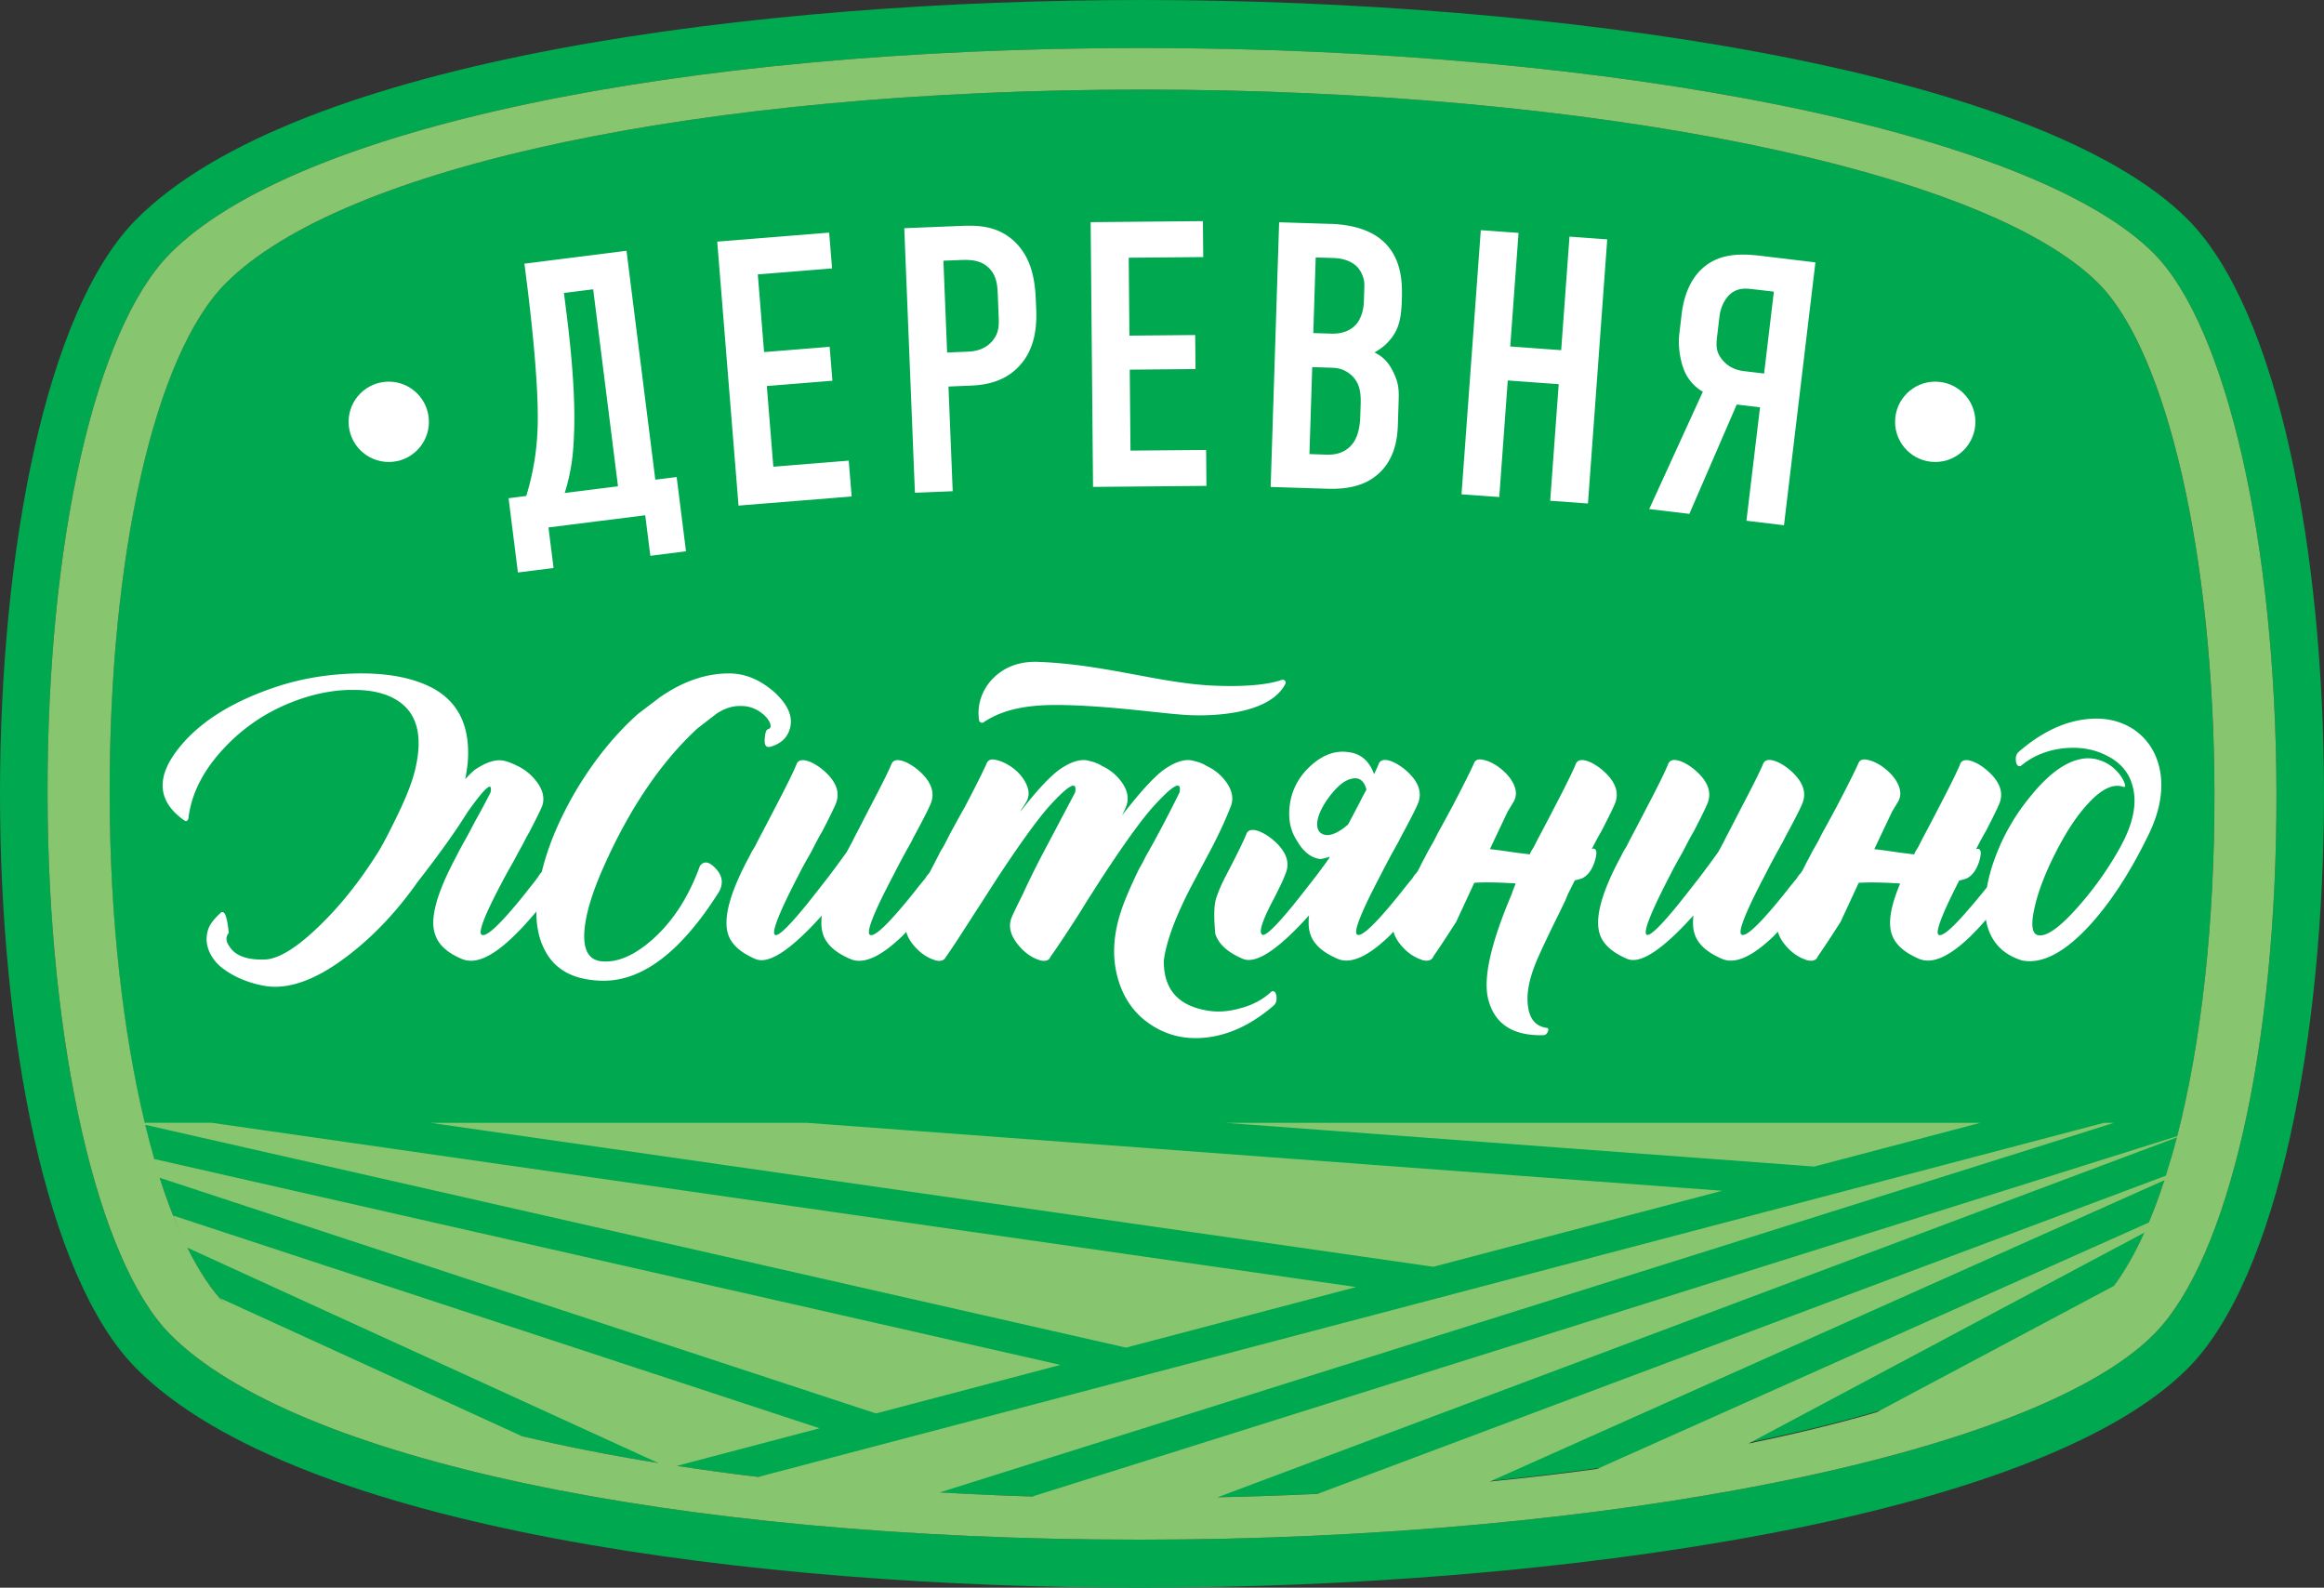
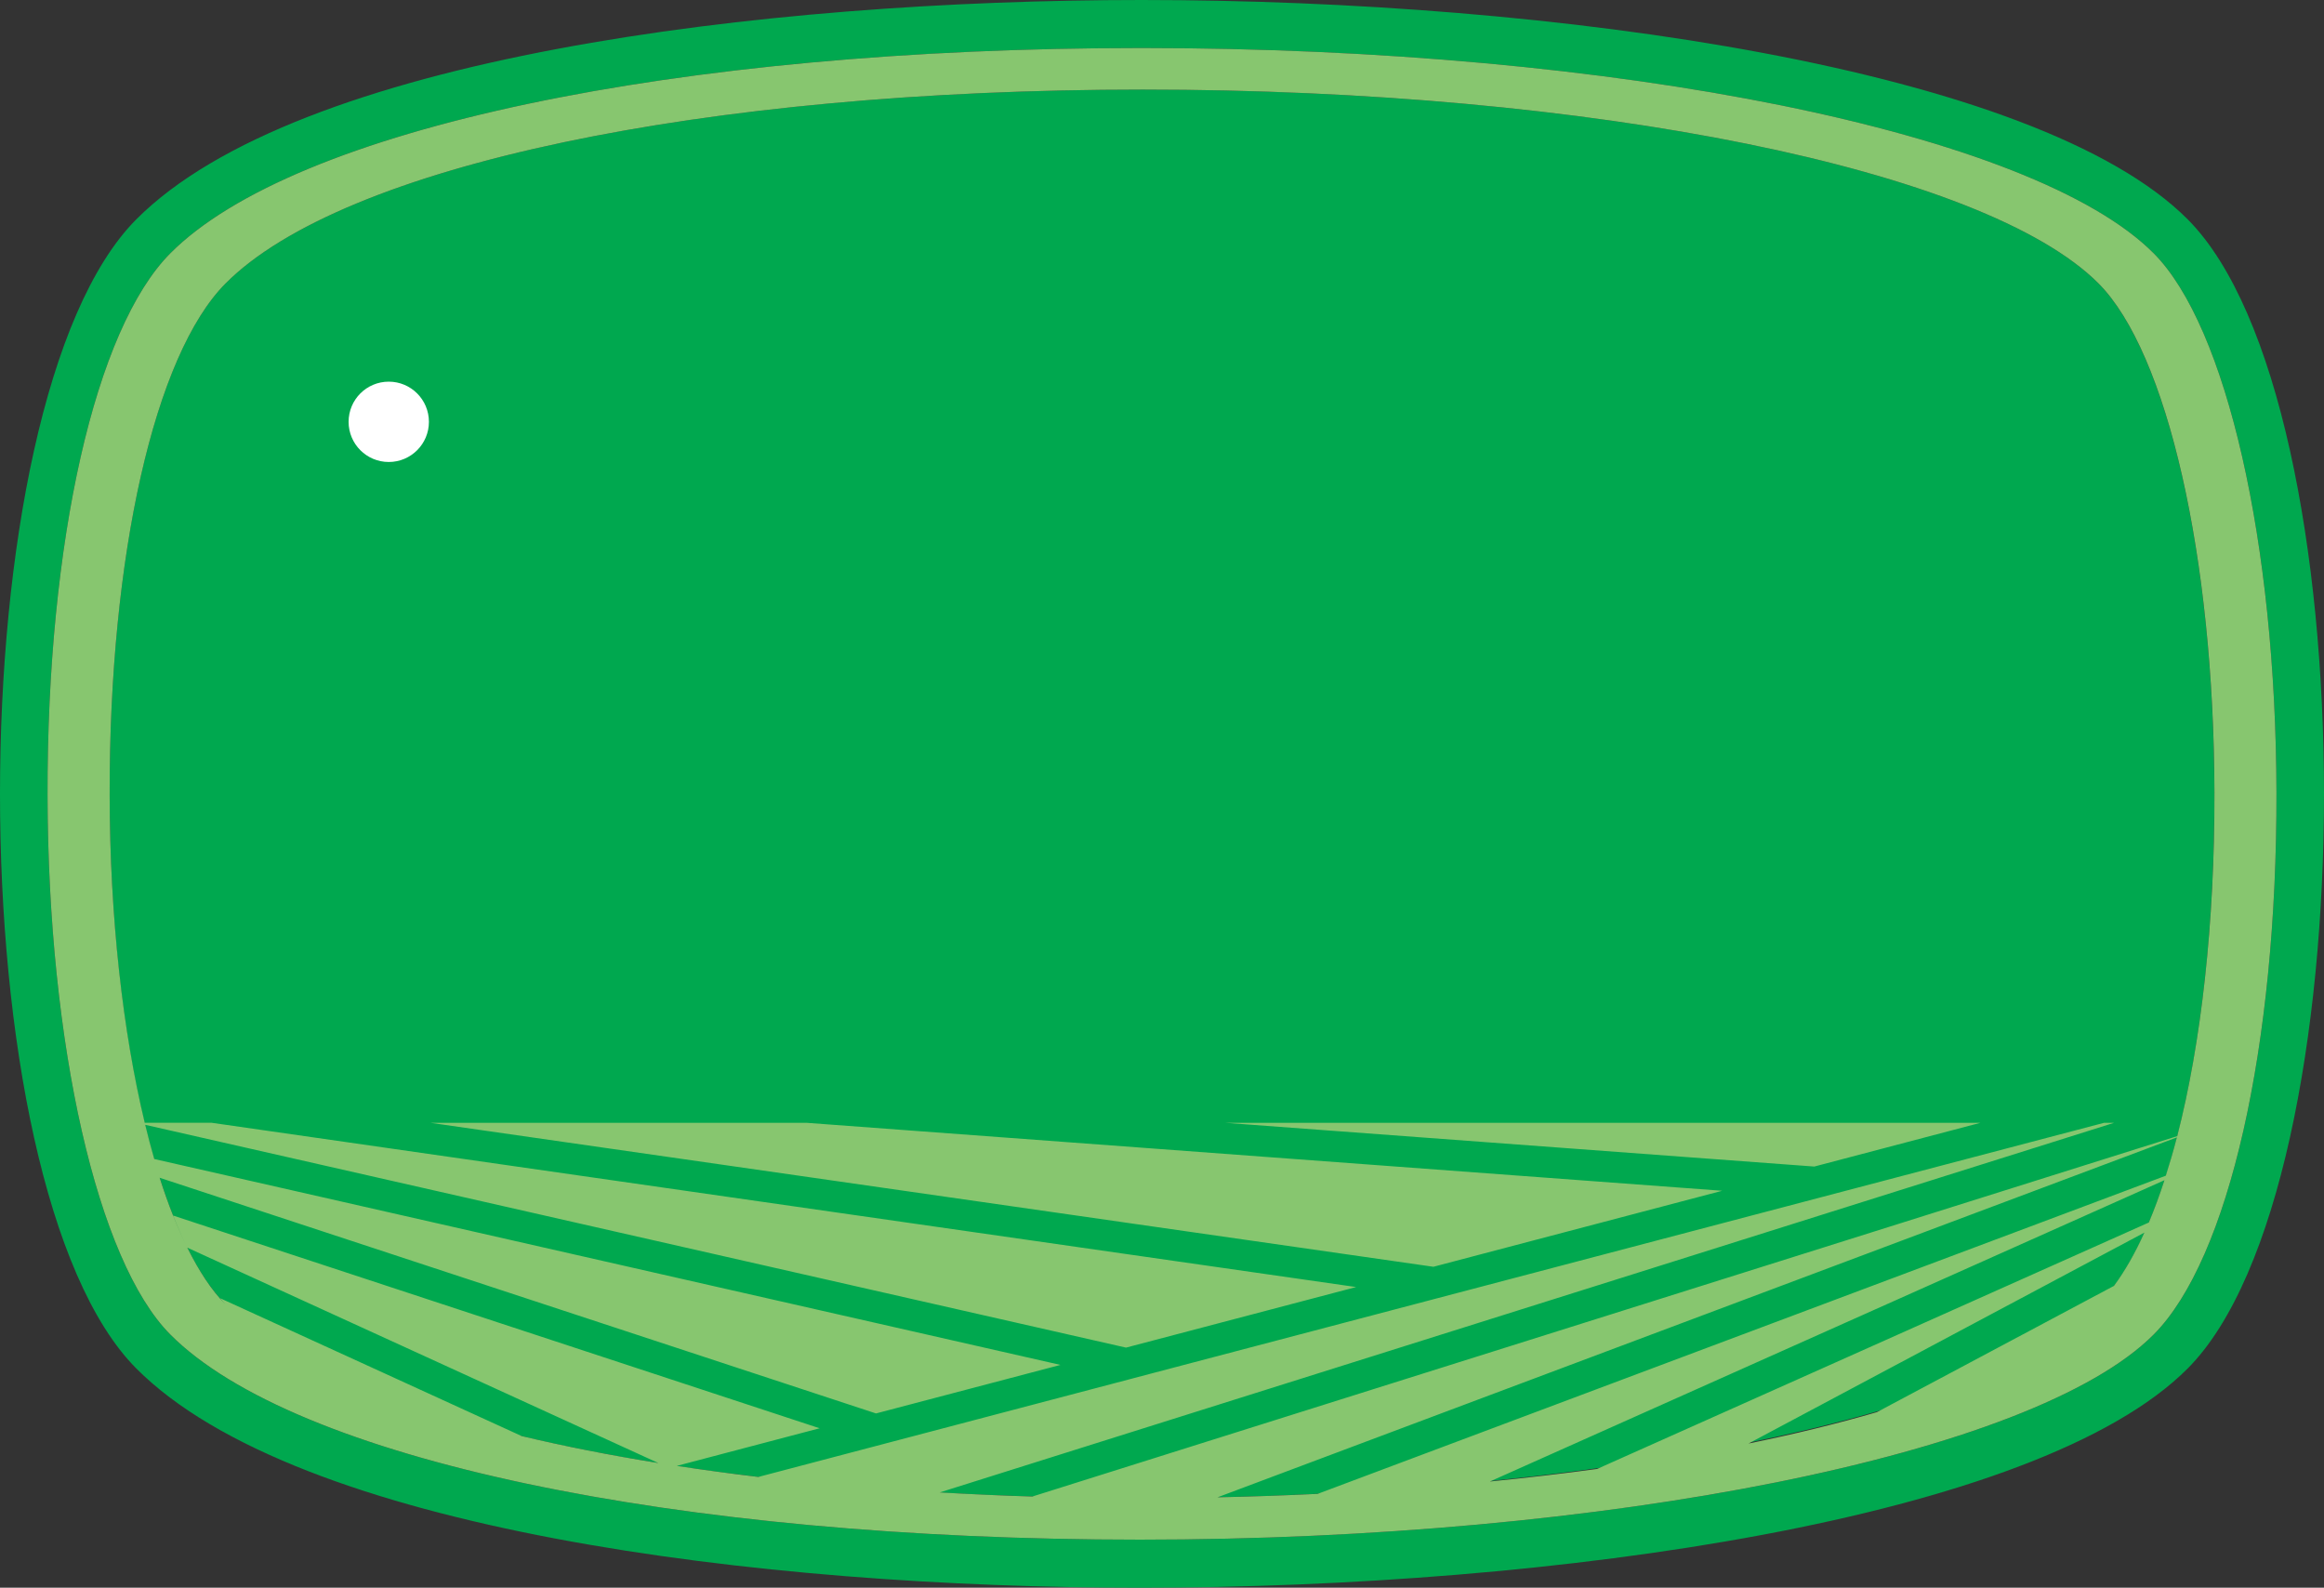
<svg xmlns="http://www.w3.org/2000/svg" id="prefix___Слой_1" data-name="Слой 1" viewBox="0 0 500 341.54">
  <rect x="0" y="0" width="500" height="341.54" fill="#333333" stroke="none" />
  <defs>
    <style>.prefix__cls-1,.prefix__cls-2{fill:#00a84f;stroke-width:0}.prefix__cls-2{fill:#fff}</style>
  </defs>
  <path class="prefix__cls-1" d="M245.28 341.54c-81.71 0-181.35-12.39-215.97-47.18-39.08-39.27-39.08-207.89 0-247.16C63.94 12.4 163.76 0 245.63 0c88.64 0 192.61 14.6 225.06 47.2 39.08 39.27 39.08 207.89 0 247.16-32.43 32.59-136.58 47.18-225.41 47.18zM36.64 287.07c26.68 26.81 108.58 44.13 208.64 44.13s192.22-18.15 218.08-44.13c16.16-16.24 26.53-62 26.41-116.6-.11-53.61-10.73-100.22-26.41-115.98-25.87-26-115.41-44.16-217.73-44.16-100.26 0-182.3 17.33-208.99 44.16-16.16 16.24-26.52 62-26.41 116.6.11 53.61 10.73 100.22 26.41 115.98z" />
  <path class="prefix__cls-1" d="M451.48 60.97c-24.43-24.55-108.98-41.7-205.61-41.7-94.68 0-172.14 16.37-197.35 41.7-15.26 15.33-25.05 58.55-24.94 110.1.1 50.62 10.13 94.63 24.94 109.52 25.19 25.32 102.53 41.67 197.02 41.67s181.52-17.14 205.94-41.67c15.26-15.33 25.05-58.55 24.94-110.1-.11-50.62-10.13-94.63-24.94-109.52z" />
-   <path class="prefix__cls-2" d="M150.55 186.38c-2.42 6.63-5.83 11.88-10.21 15.75-3.87 3.4-7.47 4.96-10.82 4.67-2.77-.23-4.04-2.34-3.8-6.32.23-3.63 1.61-8.31 4.15-14.01 5.59-12.57 12.31-22.49 20.16-29.76l4.15-3.2c1.73-1.15 3.49-1.7 5.28-1.64 1.44 0 2.77.4 3.98 1.21 1.04.69 1.76 1.47 2.17 2.34.35.81.2 1.3-.44 1.47-.35.12-.56.84-.65 2.16-.09 1.33.36 1.85 1.34 1.56 2.08-.63 3.4-1.82 3.98-3.55.92-2.65-.17-5.39-3.29-8.22-3.06-2.65-6.29-3.98-9.69-3.98-5.02 0-10.01 1.73-14.96 5.19l-4.67 3.55c-4.96 4.44-9.37 9.89-13.24 16.35-3.57 6.06-6.06 11.94-7.44 17.65l-.09.09c-.17.17-.32.35-.43.52-.17.29-.35.55-.52.78-.52.69-1.04 1.36-1.56 1.99-1.38 1.79-2.66 3.35-3.81 4.67-3.46 4.04-5.62 5.85-6.49 5.45-.86-.46.61-4.27 4.41-11.42.57-1.1 1.35-2.51 2.34-4.24l1.12-2.08 1.04-1.9c.46-.92.89-1.73 1.3-2.42 1.5-2.88 2.42-4.76 2.77-5.62.58-1.61.23-3.32-1.04-5.1-1.15-1.56-2.56-2.74-4.24-3.55l-.52-.26-.61-.26a9.68 9.68 0 00-1.47-.52c-1.73-.52-3.87.06-6.4 1.73-.64.46-1.38 1.18-2.25 2.16.23-1.21.4-2.37.52-3.46.63-7.67-1.85-13.03-7.44-16.09-4.21-2.25-9.69-3.32-16.44-3.2-5.88.12-11.45 1.01-16.7 2.68-9.98 3.23-17.25 7.79-21.8 13.67-4.78 6.17-4.29 11.27 1.47 15.31.29.17.52.12.69-.17l.17-.35v-.26c.69-5.19 3.23-10.12 7.61-14.79 4.04-4.33 8.79-7.58 14.27-9.78 4.73-1.9 9.29-2.82 13.67-2.77 4.79 0 8.42 1.15 10.9 3.46 3 2.83 3.78 7.33 2.34 13.5-.58 2.54-1.8 5.75-3.68 9.65-1.87 3.89-3.33 6.68-4.37 8.35-3.87 6.17-8.1 11.48-12.72 15.92-4.73 4.56-8.54 6.92-11.42 7.1-3.92.17-6.52-.75-7.79-2.77-.81-1.1-.86-2.08-.17-2.94-.35-3.69-.95-5.1-1.82-4.24-1.38 1.27-2.25 2.42-2.59 3.46-.52 1.56-.46 3.11.17 4.67.69 1.61 1.78 2.94 3.28 3.98 2.31 1.67 5.08 2.82 8.31 3.46 5.25 1.04 11.33-1.1 18.25-6.4 5.54-4.21 10.55-9.52 15.06-15.92 4.67-6 8.22-10.96 10.64-14.88 3.86-5.48 5.54-6.92 5.02-4.33-.75 1.5-1.87 3.6-3.38 6.31l-1.04 1.99-1.04 1.9a78.53 78.53 0 00-1.9 3.55c-4.21 7.85-5.74 13.41-4.58 16.7.69 2.25 2.62 4.04 5.79 5.36 2.83 1.21 6.55-.43 11.16-4.93 1.5-1.44 3.11-3.2 4.85-5.28 0 3.17.57 5.88 1.73 8.13 2.13 4.33 6.2 6.58 12.2 6.75 8.71.29 17.18-6.11 25.43-19.21.92-1.79.66-3.43-.78-4.93-1.44-1.56-2.6-1.7-3.46-.43zM273.57 213.29c-1.85 1.73-4.12 2.94-6.83 3.63-2.65.75-5.19.87-7.61.35-5.88-1.16-8.8-4.7-8.74-10.64.52-4.09 2.51-9.46 5.97-16.09l2.17-4.07 2.25-4.24c1.73-3.34 3.08-6.32 4.07-8.91.58-1.61.23-3.32-1.04-5.1-1.15-1.56-2.56-2.71-4.24-3.46-.69-.46-1.56-.81-2.6-1.04-1.73-.58-3.87 0-6.4 1.73-2.14 1.5-5.19 4.82-9.17 9.95.52-1.04.84-1.73.95-2.08.57-1.61.23-3.32-1.04-5.1-1.16-1.56-2.57-2.71-4.24-3.46-.69-.46-1.56-.81-2.59-1.04-1.73-.58-3.87 0-6.4 1.73-2.19 1.56-5.05 4.62-8.56 9.17l.26-.52.35-.52.69-1.12c.64-1.15.64-2.39 0-3.72-.52-1.21-1.41-2.34-2.68-3.37-1.21-.92-2.39-1.53-3.55-1.82-1.16-.35-1.9-.17-2.25.52-.64 1.5-2.22 4.67-4.76 9.52-.92 1.62-1.99 3.55-3.2 5.8-.35.69-.81 1.59-1.38 2.68l-.69 1.12-.52 1.04-1.21 2.34c-.2.38-.37.71-.56 1.07l-.04.06c-.06.12-.2.29-.43.52l-.26.35-.26.43c-.58.69-1.1 1.33-1.56 1.9-1.44 1.85-2.74 3.43-3.89 4.76-3.46 4.04-5.6 5.85-6.4 5.45-.92-.46.78-4.79 5.1-12.98.64-1.27 1.47-2.86 2.51-4.76l1.3-2.34c.46-.92.84-1.64 1.13-2.16 1.73-3.23 2.77-5.3 3.11-6.23.86-2.42-.15-4.81-3.03-7.18-1.16-.92-2.25-1.53-3.29-1.82-1.1-.29-1.82-.09-2.17.61-.58 1.44-2.02 4.35-4.32 8.74-.75 1.44-1.7 3.29-2.86 5.54l-.69 1.3-.6 1.21c-.52.98-.93 1.73-1.21 2.25-1.33 1.85-2.62 3.61-3.89 5.28-1.79 2.31-3.38 4.33-4.76 6.06-3.81 4.67-6.06 6.83-6.75 6.49-.86-.46.84-4.79 5.1-12.98.64-1.27 1.5-2.86 2.6-4.76l1.21-2.34c.46-.86.86-1.59 1.21-2.16 1.67-3.23 2.68-5.3 3.03-6.23.86-2.42-.15-4.81-3.03-7.18-1.16-.92-2.25-1.53-3.29-1.82-1.1-.29-1.82-.09-2.17.61-.58 1.5-2.1 4.61-4.58 9.34-.86 1.67-1.87 3.61-3.03 5.8-.41.75-.86 1.64-1.38 2.68l-.69 1.12-.52 1.04c-4.15 7.67-5.68 13.24-4.58 16.7.69 2.19 2.66 3.98 5.89 5.36 2.82 1.21 7.58-1.9 14.27-9.34-.17 1.61-.09 2.94.26 3.98.69 2.19 2.65 3.98 5.89 5.36 2.77 1.21 6.49-.43 11.16-4.93.27-.27.58-.62.86-.91.23.86.68 1.74 1.39 2.64 1.33 1.67 2.86 2.8 4.58 3.37l.52.17c.98.17 1.64-.06 1.99-.69l.17-.26c1.1-1.56 2.71-4.01 4.85-7.35l1.38-2.16 1.47-2.25 2.94-4.59c4.96-7.55 8.74-12.8 11.33-15.75 4.33-4.79 6.23-5.82 5.71-3.11l-7.27 13.75c-1.61 3.12-2.94 5.83-3.98 8.13-1.5 3-2.34 4.76-2.51 5.28-.58 1.73-.12 3.55 1.38 5.45 1.33 1.67 2.83 2.8 4.5 3.37l.52.17c1.1.17 1.76-.06 1.99-.69l.17-.26c1.15-1.61 2.8-4.07 4.93-7.35l1.38-2.16 1.38-2.25 2.94-4.59c4.96-7.61 8.74-12.86 11.33-15.75 4.33-4.79 6.23-5.82 5.71-3.11-2.54 5.13-4.96 9.72-7.27 13.75l-.69 1.38-.78 1.38c-1.9 3.92-3.2 6.98-3.89 9.17-1.73 5.31-1.9 10.21-.52 14.71 1.27 4.21 3.66 7.44 7.18 9.69 3.57 2.31 7.61 3.17 12.11 2.59 4.84-.63 9.51-2.88 14.02-6.75.57-.46.81-1.16.69-2.08-.12-.87-.46-1.21-1.04-1.04z" />
-   <path class="prefix__cls-2" d="M342.44 182.66l.86-1.64c.46-.86.86-1.59 1.21-2.16 1.67-3.23 2.68-5.3 3.03-6.23.86-2.42-.15-4.81-3.03-7.18-1.15-.92-2.25-1.53-3.28-1.82-1.1-.29-1.82-.09-2.17.61-.58 1.5-2.11 4.61-4.58 9.34-.86 1.67-1.87 3.61-3.03 5.8-.41.75-.87 1.64-1.38 2.68l-.69 1.12-.26.6c-.92-.11-1.87-.23-2.86-.35l-3.63-.52-2.08-.26 3.81-8.05 1.3-2.16c.64-1.1.64-2.34 0-3.72-.52-1.15-1.41-2.25-2.68-3.29-1.21-.98-2.39-1.61-3.55-1.9-1.16-.35-1.9-.17-2.25.52-.64 1.5-2.22 4.67-4.76 9.52-.81 1.5-1.87 3.46-3.2 5.88l-.69 1.38-.69 1.21c-.52.92-.93 1.67-1.21 2.25l-.61 1.12-.6 1.21c-.14.27-.26.5-.4.76l-.21.28c-.06.12-.2.29-.43.52l-.26.35-.26.43c-.58.69-1.1 1.33-1.56 1.9-1.44 1.85-2.74 3.43-3.89 4.76-3.46 4.04-5.6 5.85-6.4 5.45-.92-.46.78-4.79 5.1-12.98.64-1.27 1.47-2.86 2.51-4.76l1.3-2.34c.46-.92.84-1.64 1.13-2.16 1.73-3.23 2.77-5.3 3.11-6.23.86-2.42-.15-4.81-3.03-7.18-1.16-.92-2.25-1.53-3.29-1.82-1.1-.29-1.82-.09-2.17.61-.23.58-.58 1.36-1.04 2.33-1.04-2.88-2.91-4.47-5.62-4.76-2.88-.4-5.68.69-8.39 3.29-2.37 2.31-3.75 5.05-4.15 8.22-.35 2.94.17 5.45 1.55 7.53 1.38 2.42 3.08 3.75 5.1 3.98.64-.12 1.3-.29 1.99-.52-.06.12-.12.23-.17.35-.63.92-1.58 2.22-2.85 3.89-1.79 2.31-3.38 4.33-4.76 6.06-3.81 4.67-6.06 6.83-6.75 6.49-.86-.46 0-3.12 2.6-7.96.63-1.27 1.12-2.26 1.47-2.98.35-.72.69-1.54 1.04-2.47.87-2.42-.14-4.81-3.03-7.18-1.16-.92-2.25-1.53-3.29-1.82-1.1-.29-1.82-.09-2.16.61-.58 1.5-2.11 4.61-4.58 9.34-.87 1.67-1.53 3.23-1.99 4.67-.46 1.44-.52 3.98-.17 7.61.69 2.19 2.66 3.98 5.89 5.36 2.82 1.21 7.58-1.9 14.27-9.34-.17 1.61-.09 2.94.26 3.98.69 2.19 2.65 3.98 5.89 5.36 2.77 1.21 6.49-.43 11.16-4.93.27-.27.58-.62.86-.91.23.86.68 1.74 1.39 2.64 1.33 1.67 2.86 2.8 4.58 3.37.23.12.4.17.52.17.98.17 1.64-.03 1.99-.61l.17-.35c1.1-1.56 2.71-4.01 4.85-7.35l3.89-8.39c2.25-.12 4.88-.09 7.87.09.35 0 .69.03 1.04.09-.35.81-.64 1.56-.86 2.25-4.56 10.73-6.23 18.31-5.02 22.75 1.38 5.25 5.33 7.79 11.85 7.61.4 0 .72-.26.95-.78.17-.46.12-.72-.17-.78-2.31-.29-3.67-1.76-4.07-4.41-.46-2.77.17-6.17 1.9-10.21.92-2.13 2.39-5.25 4.41-9.34.52-1.04 1.06-2.16 1.64-3.37l.61-1.47 1.47-2.94c.52-.11 1.04-.26 1.55-.43 1.33-.63 2.28-1.99 2.86-4.07.23-.86.29-1.5.17-1.9-.17-.4-.49-.52-.95-.35zm-52.43-5.28c-.86.75-1.7 1.33-2.51 1.73-1.33.64-2.39.69-3.2.17-.75-.46-1.04-1.36-.86-2.68.23-1.38.95-2.94 2.16-4.67 1.85-2.59 3.57-4.07 5.19-4.41 1.61-.4 2.68.38 3.2 2.34-.52.92-1.07 1.96-1.64 3.12-.64 1.21-1.42 2.68-2.34 4.41zM464.77 166.05c-.69-3.92-2.57-6.95-5.62-9.08-3.11-2.08-6.8-2.8-11.07-2.16-4.61.69-9.17 2.97-13.67 6.84-.58.46-.81 1.15-.69 2.08.11.86.46 1.21 1.04 1.04 2.54-2.13 5.62-3.4 9.26-3.81 3.57-.35 6.75.23 9.51 1.73 3 1.56 4.82 3.92 5.45 7.1.75 3.52-.17 7.64-2.77 12.37a71.36 71.36 0 01-9.34 13.15c-3.75 4.21-6.52 6.17-8.31 5.88-1.38-.23-1.67-2.16-.86-5.8.75-3.46 2.22-7.35 4.41-11.68 2.31-4.61 4.7-8.25 7.18-10.9 2.88-3.12 5.39-4.3 7.53-3.55.46.17.52-.17.17-1.04-.35-.86-.95-1.73-1.82-2.59a8.328 8.328 0 00-3.64-2.16c-1.61-.52-3.34-.46-5.19.17-3.06 1.04-6.23 3.61-9.52 7.7a44.934 44.934 0 00-7.61 13.24c-.84 2.24-1.38 4.32-1.73 6.29-.03.04-.06.07-.09.11-1.38 1.73-2.68 3.29-3.89 4.67-3.46 4.04-5.59 5.85-6.4 5.45-.81-.46.66-4.35 4.41-11.68.52-.11 1.04-.26 1.55-.43 1.33-.63 2.28-1.99 2.86-4.07.23-.86.29-1.5.17-1.9-.17-.4-.49-.52-.95-.35l.86-1.64c.46-.86.86-1.59 1.21-2.16 1.67-3.23 2.68-5.3 3.03-6.23.86-2.42-.15-4.81-3.03-7.18-1.15-.92-2.25-1.53-3.28-1.82-1.1-.29-1.82-.09-2.17.61-.58 1.5-2.11 4.61-4.58 9.34-.86 1.67-1.87 3.61-3.03 5.8-.41.75-.87 1.64-1.38 2.68l-.69 1.12-.26.6c-.92-.11-1.87-.23-2.86-.35l-3.63-.52-2.08-.26 3.81-8.05 1.3-2.16c.64-1.1.64-2.34 0-3.72-.52-1.15-1.41-2.25-2.68-3.29-1.21-.98-2.39-1.61-3.55-1.9-1.16-.35-1.9-.17-2.25.52-.64 1.5-2.22 4.67-4.76 9.52-.81 1.5-1.87 3.46-3.2 5.88l-.69 1.38-.69 1.21c-.52.92-.93 1.67-1.21 2.25l-.61 1.12-.6 1.21c-.14.27-.27.51-.41.77l-.2.26c-.06.12-.2.29-.43.52l-.26.35-.26.43c-.58.69-1.1 1.33-1.56 1.9-1.44 1.85-2.74 3.43-3.89 4.76-3.46 4.04-5.6 5.85-6.4 5.45-.92-.46.78-4.79 5.1-12.98.64-1.27 1.47-2.86 2.51-4.76l1.3-2.34c.46-.92.84-1.64 1.13-2.16 1.73-3.23 2.77-5.3 3.11-6.23.86-2.42-.15-4.81-3.03-7.18-1.16-.92-2.25-1.53-3.29-1.82-1.1-.29-1.82-.09-2.17.61-.58 1.44-2.02 4.35-4.32 8.74-.75 1.44-1.7 3.29-2.86 5.54l-.69 1.3-.6 1.21c-.52.98-.93 1.73-1.21 2.25-1.33 1.85-2.62 3.61-3.89 5.28-1.79 2.31-3.38 4.33-4.76 6.06-3.81 4.67-6.06 6.83-6.75 6.49-.86-.46.84-4.79 5.1-12.98.64-1.27 1.5-2.86 2.6-4.76l1.21-2.34c.46-.86.86-1.59 1.21-2.16 1.67-3.23 2.68-5.3 3.03-6.23.86-2.42-.15-4.81-3.03-7.18-1.16-.92-2.25-1.53-3.29-1.82-1.1-.29-1.82-.09-2.17.61-.58 1.5-2.1 4.61-4.58 9.34-.86 1.67-1.87 3.61-3.03 5.8-.41.75-.86 1.64-1.38 2.68l-.69 1.12-.52 1.04c-4.15 7.67-5.68 13.24-4.58 16.7.69 2.19 2.66 3.98 5.89 5.36 2.82 1.21 7.58-1.9 14.27-9.34-.17 1.61-.09 2.94.26 3.98.69 2.19 2.65 3.98 5.89 5.36 2.77 1.21 6.49-.43 11.16-4.93.27-.27.58-.62.86-.91.23.86.68 1.74 1.39 2.64 1.33 1.67 2.86 2.8 4.58 3.37.23.12.4.17.52.17.98.17 1.64-.03 1.99-.61l.17-.35c1.1-1.56 2.71-4.01 4.85-7.35l3.89-8.39c2.25-.12 4.88-.09 7.87.09.35 0 .69.03 1.04.09-2.02 4.79-2.62 8.39-1.82 10.81.69 2.19 2.65 3.98 5.88 5.36 2.83 1.21 6.55-.43 11.16-4.93 1.02-.99 2.13-2.19 3.26-3.5.02.1 0 .21.03.3.86 4.33 3.43 7.15 7.7 8.48 4.33.86 9.23-1.7 14.71-7.7 4.44-4.9 8.57-11.25 12.37-19.03 2.48-4.96 3.37-9.57 2.68-13.84zM276.45 146.43a.613.613 0 00-.68-.18c-3.89 1.36-10 1.43-14.42 1.25-5.53-.22-11.03-1.24-16.91-2.34-6.55-1.22-13.32-2.48-20.97-2.78-4.8-.21-7.73 1.61-9.41 3.15-2.14 1.95-3.42 4.67-3.53 7.46-.02.59.01 1.25.12 1.96.03.21.17.39.37.48.08.03.17.05.25.05.12 0 .24-.03.35-.11 5.68-3.84 13.13-3.89 19.68-3.63 6.07.24 11.93.87 16.64 1.37 3.29.35 6.12.65 8.16.73 3.91.16 16.91.13 20.44-6.73a.64.64 0 00-.08-.7z" />
  <path d="M463.36 54.49c-25.87-26-115.41-44.16-217.73-44.16-100.26 0-182.3 17.33-208.99 44.16-16.16 16.24-26.53 62.01-26.41 116.6.11 53.61 10.73 100.22 26.41 115.98 26.68 26.81 108.57 44.13 208.64 44.13s192.22-18.15 218.08-44.13c16.16-16.24 26.53-62 26.41-116.6-.11-53.61-10.73-100.22-26.41-115.98zM40.3 268.39l101.35 46.33c-10.45-1.68-20.27-3.62-29.41-5.8l-64.88-29.66c.39.44.77.94 1.16 1.34-2.95-2.96-5.69-7.12-8.22-12.21zm161.92 52.64l252.62-79.5h-2.15l-60.37 15.88-148.49 39.07c-.1.03-.19.05-.29.08l-80.38 21.15c-6.02-.71-11.86-1.52-17.55-2.38l30.73-8.09-139.07-45.75c.96 2.43 1.96 4.73 3.01 6.85-2.15-4.34-4.14-9.35-5.93-14.99l154.12 50.7 39.68-10.44-194.96-44.29c-.68-2.37-1.34-4.81-1.95-7.36l211.02 47.93 49.51-13.03L45.5 241.52h-4.83s-.05.01-.08.01-.05-.01-.08-.01h-9.37c-4.71-19.6-7.5-44.08-7.55-70.45-.11-51.55 9.68-94.77 24.94-110.1 25.21-25.33 102.67-41.69 197.35-41.7 96.62 0 181.17 17.15 205.61 41.7 14.81 14.88 24.83 58.89 24.94 109.52.06 28.22-2.86 53.9-8.01 73.91l-246.31 77.52c-6.76-.2-13.36-.51-19.89-.88zm266.12-76.35c-.74 2.87-1.54 5.6-2.38 8.23l-182.47 68.44c-7.08.34-14.26.59-21.54.74l206.39-77.42zm-13.51 31.92l-51.02 27.17c-8.44 2.46-17.68 4.72-27.62 6.75l85.16-45.37c-2.01 4.46-4.2 8.29-6.53 11.44zm7.48-13.62l-118.7 53.01c-7.46 1.01-15.15 1.92-23.06 2.7l145.12-64.81c-1.05 3.23-2.17 6.28-3.36 9.1zM338.4 241.53h87.69l-35.75 9.41-126.79-9.41h74.86zm-164.9 0l197.02 14.62-62.13 16.35-215.8-30.97h80.91z" fill="#87c66f" stroke-width="0" />
  <g>
    <circle class="prefix__cls-2" cx="83.64" cy="90.74" r="8.64" />
-     <circle class="prefix__cls-2" cx="416.36" cy="90.74" r="8.64" />
    <g>
-       <path class="prefix__cls-2" d="M145.58 102.61l2.01 15.98-7.67.97-1.1-8.72-20.82 2.62 1.1 8.72-7.67.97-2.01-15.98 3.8-.48a55.61 55.61 0 002.42-14c.39-7.92-1.05-22.01-2.29-31.85l-.52-4.12 21.96-2.77 6.2 49.24 4.6-.58zm-24.25-39.59l.56 4.44c1.73 13.72 1.83 21.67 1.57 26.78-.16 3.96-.62 7.46-1.96 11.81l11.46-1.44-5.34-42.38-6.29.79zM154.3 51.98l24.09-1.94.63 7.7-15.98 1.29 1.35 16.71 14.11-1.14.59 7.3-14.11 1.14 1.4 17.36 16.22-1.31.63 7.71-24.34 1.96-4.58-56.78zM194.55 49.09l12.11-.49c3.5-.14 7.81-.15 11.53 3.28 3.89 3.67 4.5 8.61 4.67 12.84l.07 1.63c.13 3.17 0 7.9-3.03 11.68-3.18 3.96-7.54 4.78-11.04 4.92l-4.8.2.91 22.52-8.13.33-2.29-56.9zm9.22 26.74l4.39-.18c1.54-.06 3.73-.39 5.36-2.33 1.63-1.94 1.39-3.88 1.31-5.91l-.15-3.74c-.08-1.95-.11-4.72-2.46-6.49-1.93-1.47-4.2-1.3-6.4-1.21l-2.85.11.8 19.75zM234.64 47.79l24.16-.22.07 7.73-16.03.14.15 16.76 14.15-.13.07 7.32-14.15.13.16 17.41 16.27-.14.07 7.73-24.4.22-.51-56.94zM286.16 48.15c2.44.08 7.15.47 10.65 3.11 5.01 3.82 4.89 9.93 4.79 13.26-.12 3.74-.53 6.33-2.72 8.79-1.1 1.27-2.35 2.04-3.17 2.51 2.17 1.04 3.1 2.46 3.79 3.7 1.54 2.9 1.49 4.45 1.4 7.21l-.14 4.31c-.08 2.36-.26 8.22-5.26 11.72-1.83 1.33-4.88 2.53-9.76 2.38l-12.36-.39 1.82-56.94 10.98.35zm-4.43 49.53l3.66.12c1.22.04 3.83-.04 5.61-2.35 1.45-1.83 1.62-4.75 1.65-5.73l.09-2.69c.09-2.77-.26-4.73-2-6.33-1.27-1.1-2.47-1.54-4.27-1.6l-4.15-.13-.6 18.71zm.83-26.03l3.9.12c2.77.09 4.43-1 5.27-1.95 1.01-1.11 1.64-3.04 1.7-4.83l.11-3.5c.05-1.46-.56-2.95-1.42-3.95-.94-1.01-2.55-1.96-5.23-2.04l-3.82-.12-.52 16.27zM326.71 50.1l-1.79 24.43 10.96.8 1.79-24.43 8.12.59-4.15 56.82-8.12-.59 1.83-25.08-10.96-.8-1.83 25.08-8.12-.59 4.15-56.82 8.12.59zM383.82 112.99l-8.08-.97 2.92-24.4-5.01-.6-10.19 23.52-8.64-1.03 11.54-25.25c-1.84-1.04-2.9-2.48-3.51-3.53-1.21-2.19-1.92-5.88-1.55-8.95l.51-4.28c.5-4.2 2.04-7.46 4.17-9.5 4.36-4.23 10.3-3.27 14.42-2.78l10.18 1.22-6.76 56.54zm-5.98-50.69c-1.7-.2-3.62-.6-5.42.82-1.17.93-2.22 2.77-2.48 4.95l-.48 4.04c-.26 2.18-.34 3.56 1.09 5.29 1.36 1.64 3.01 2.25 4.79 2.45l4.2.5 2.1-17.61-3.8-.45z" />
-     </g>
+       </g>
  </g>
</svg>